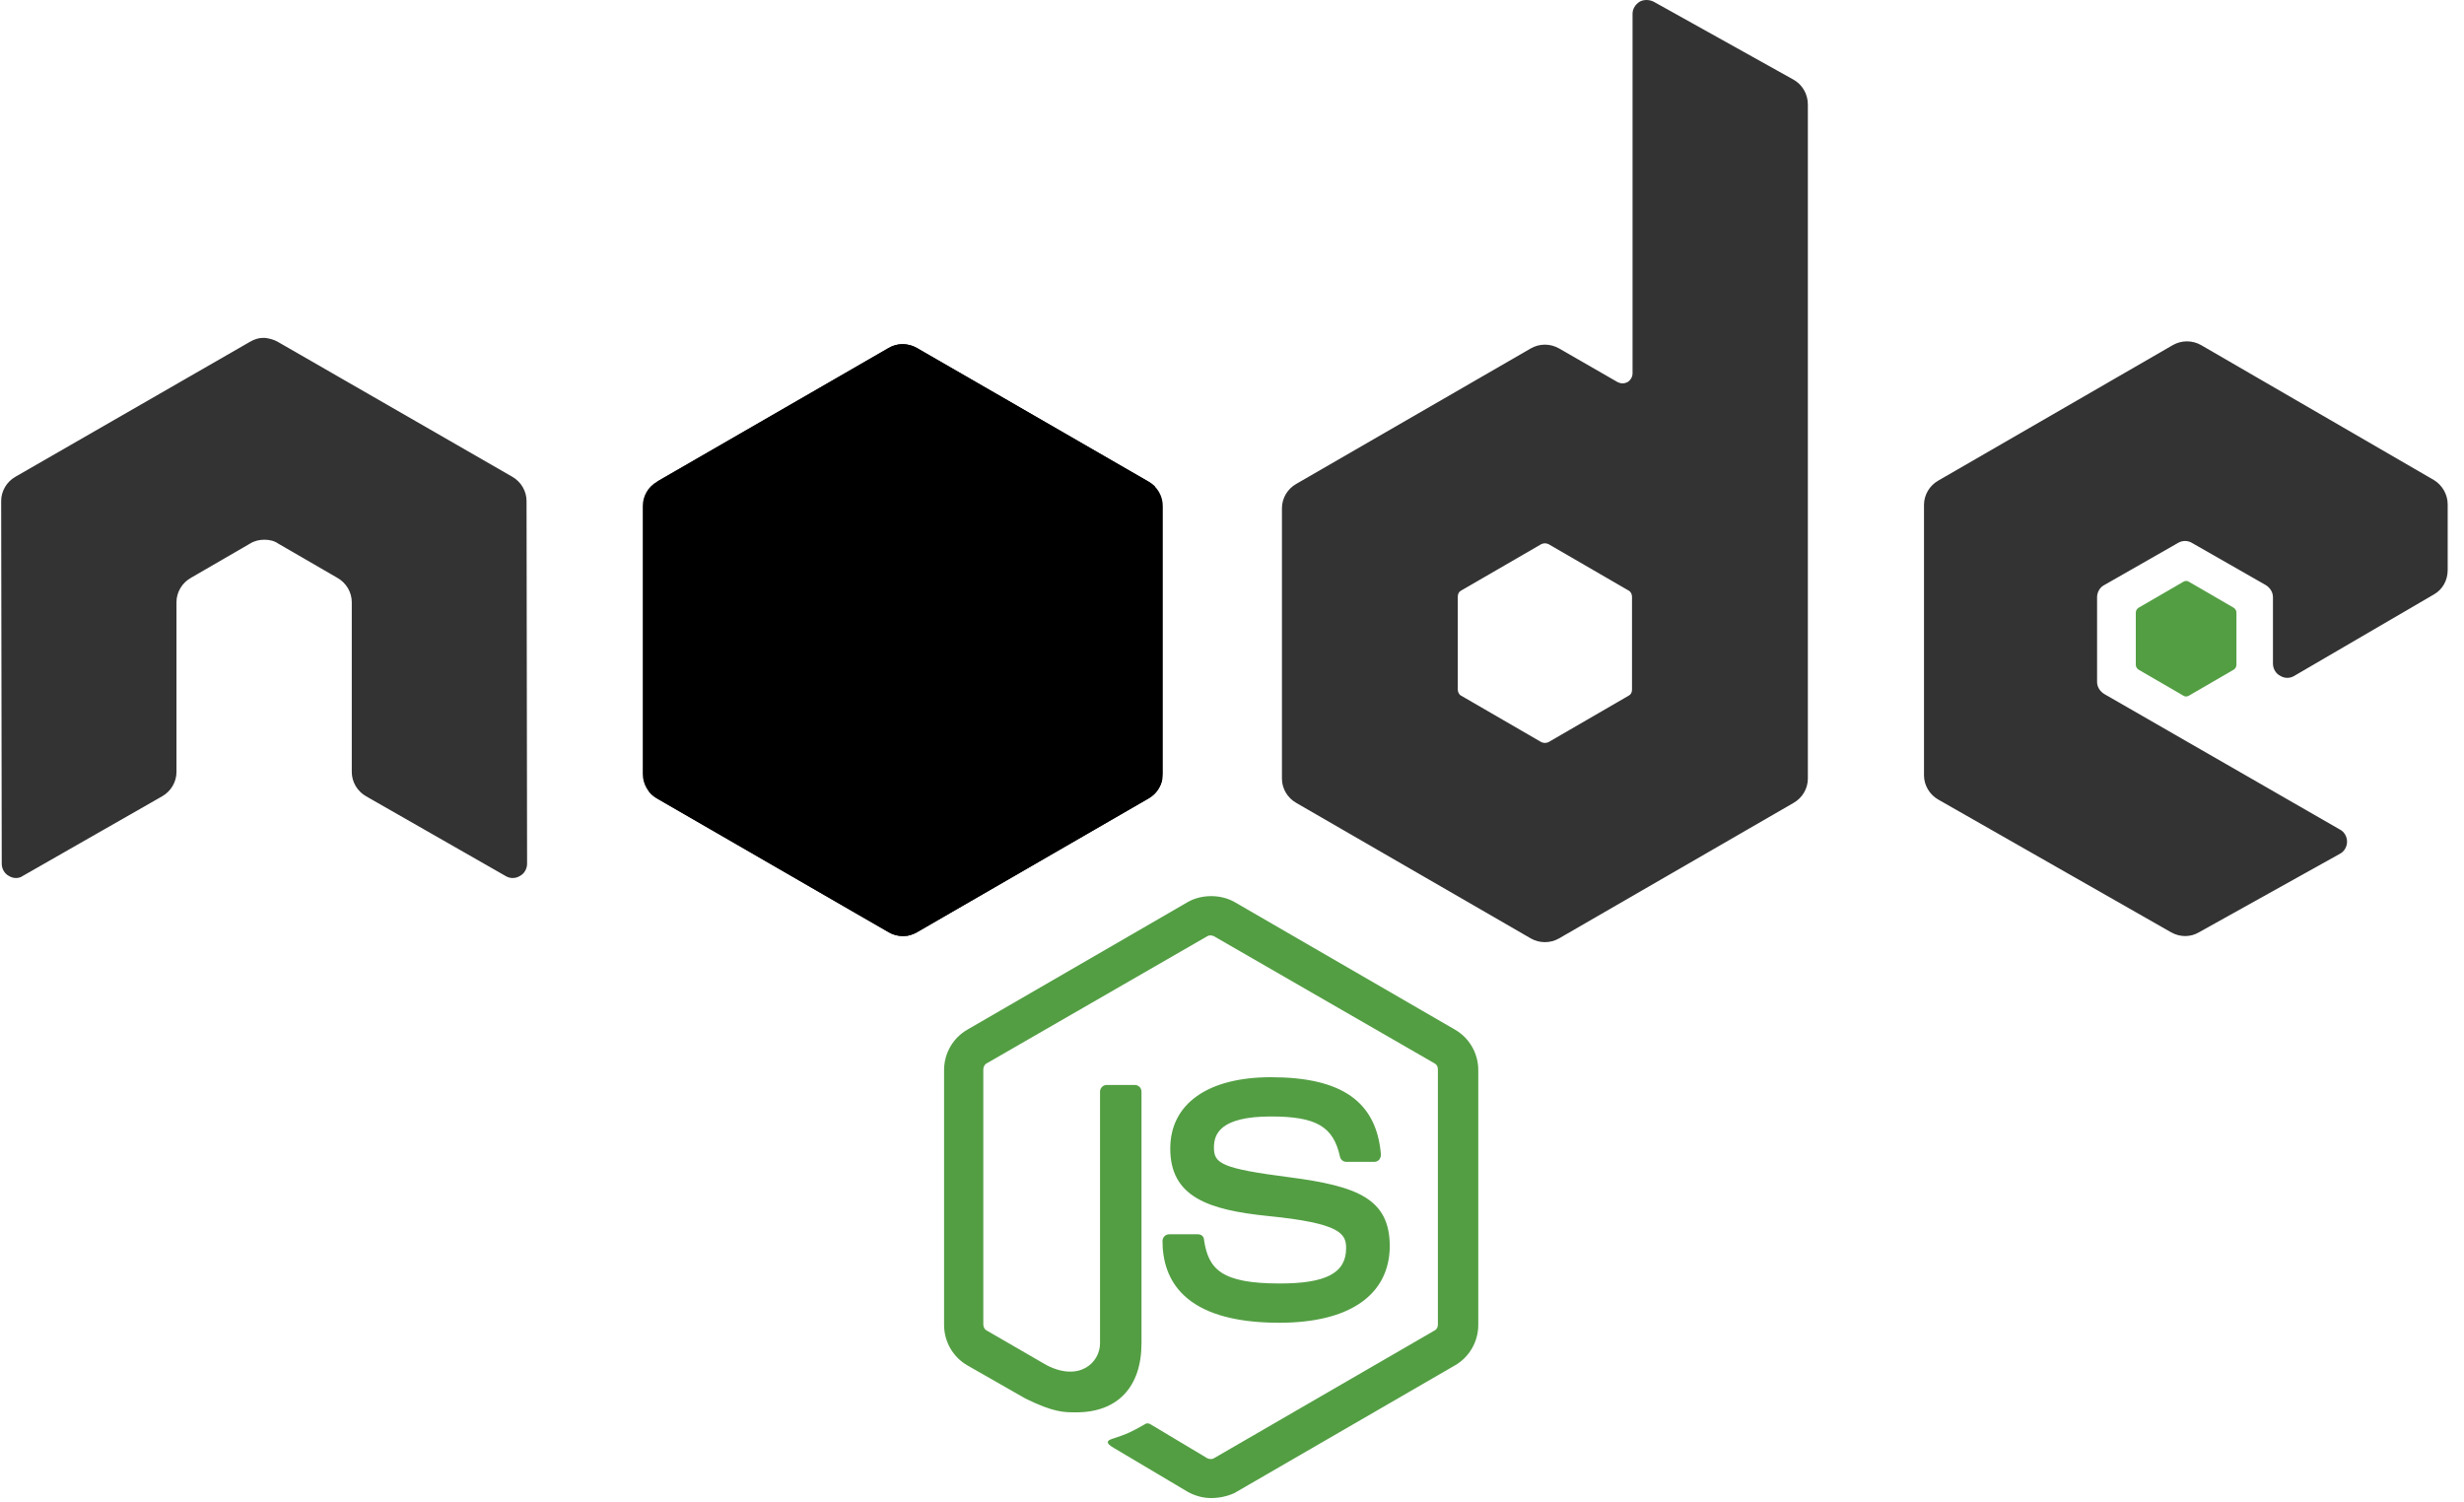
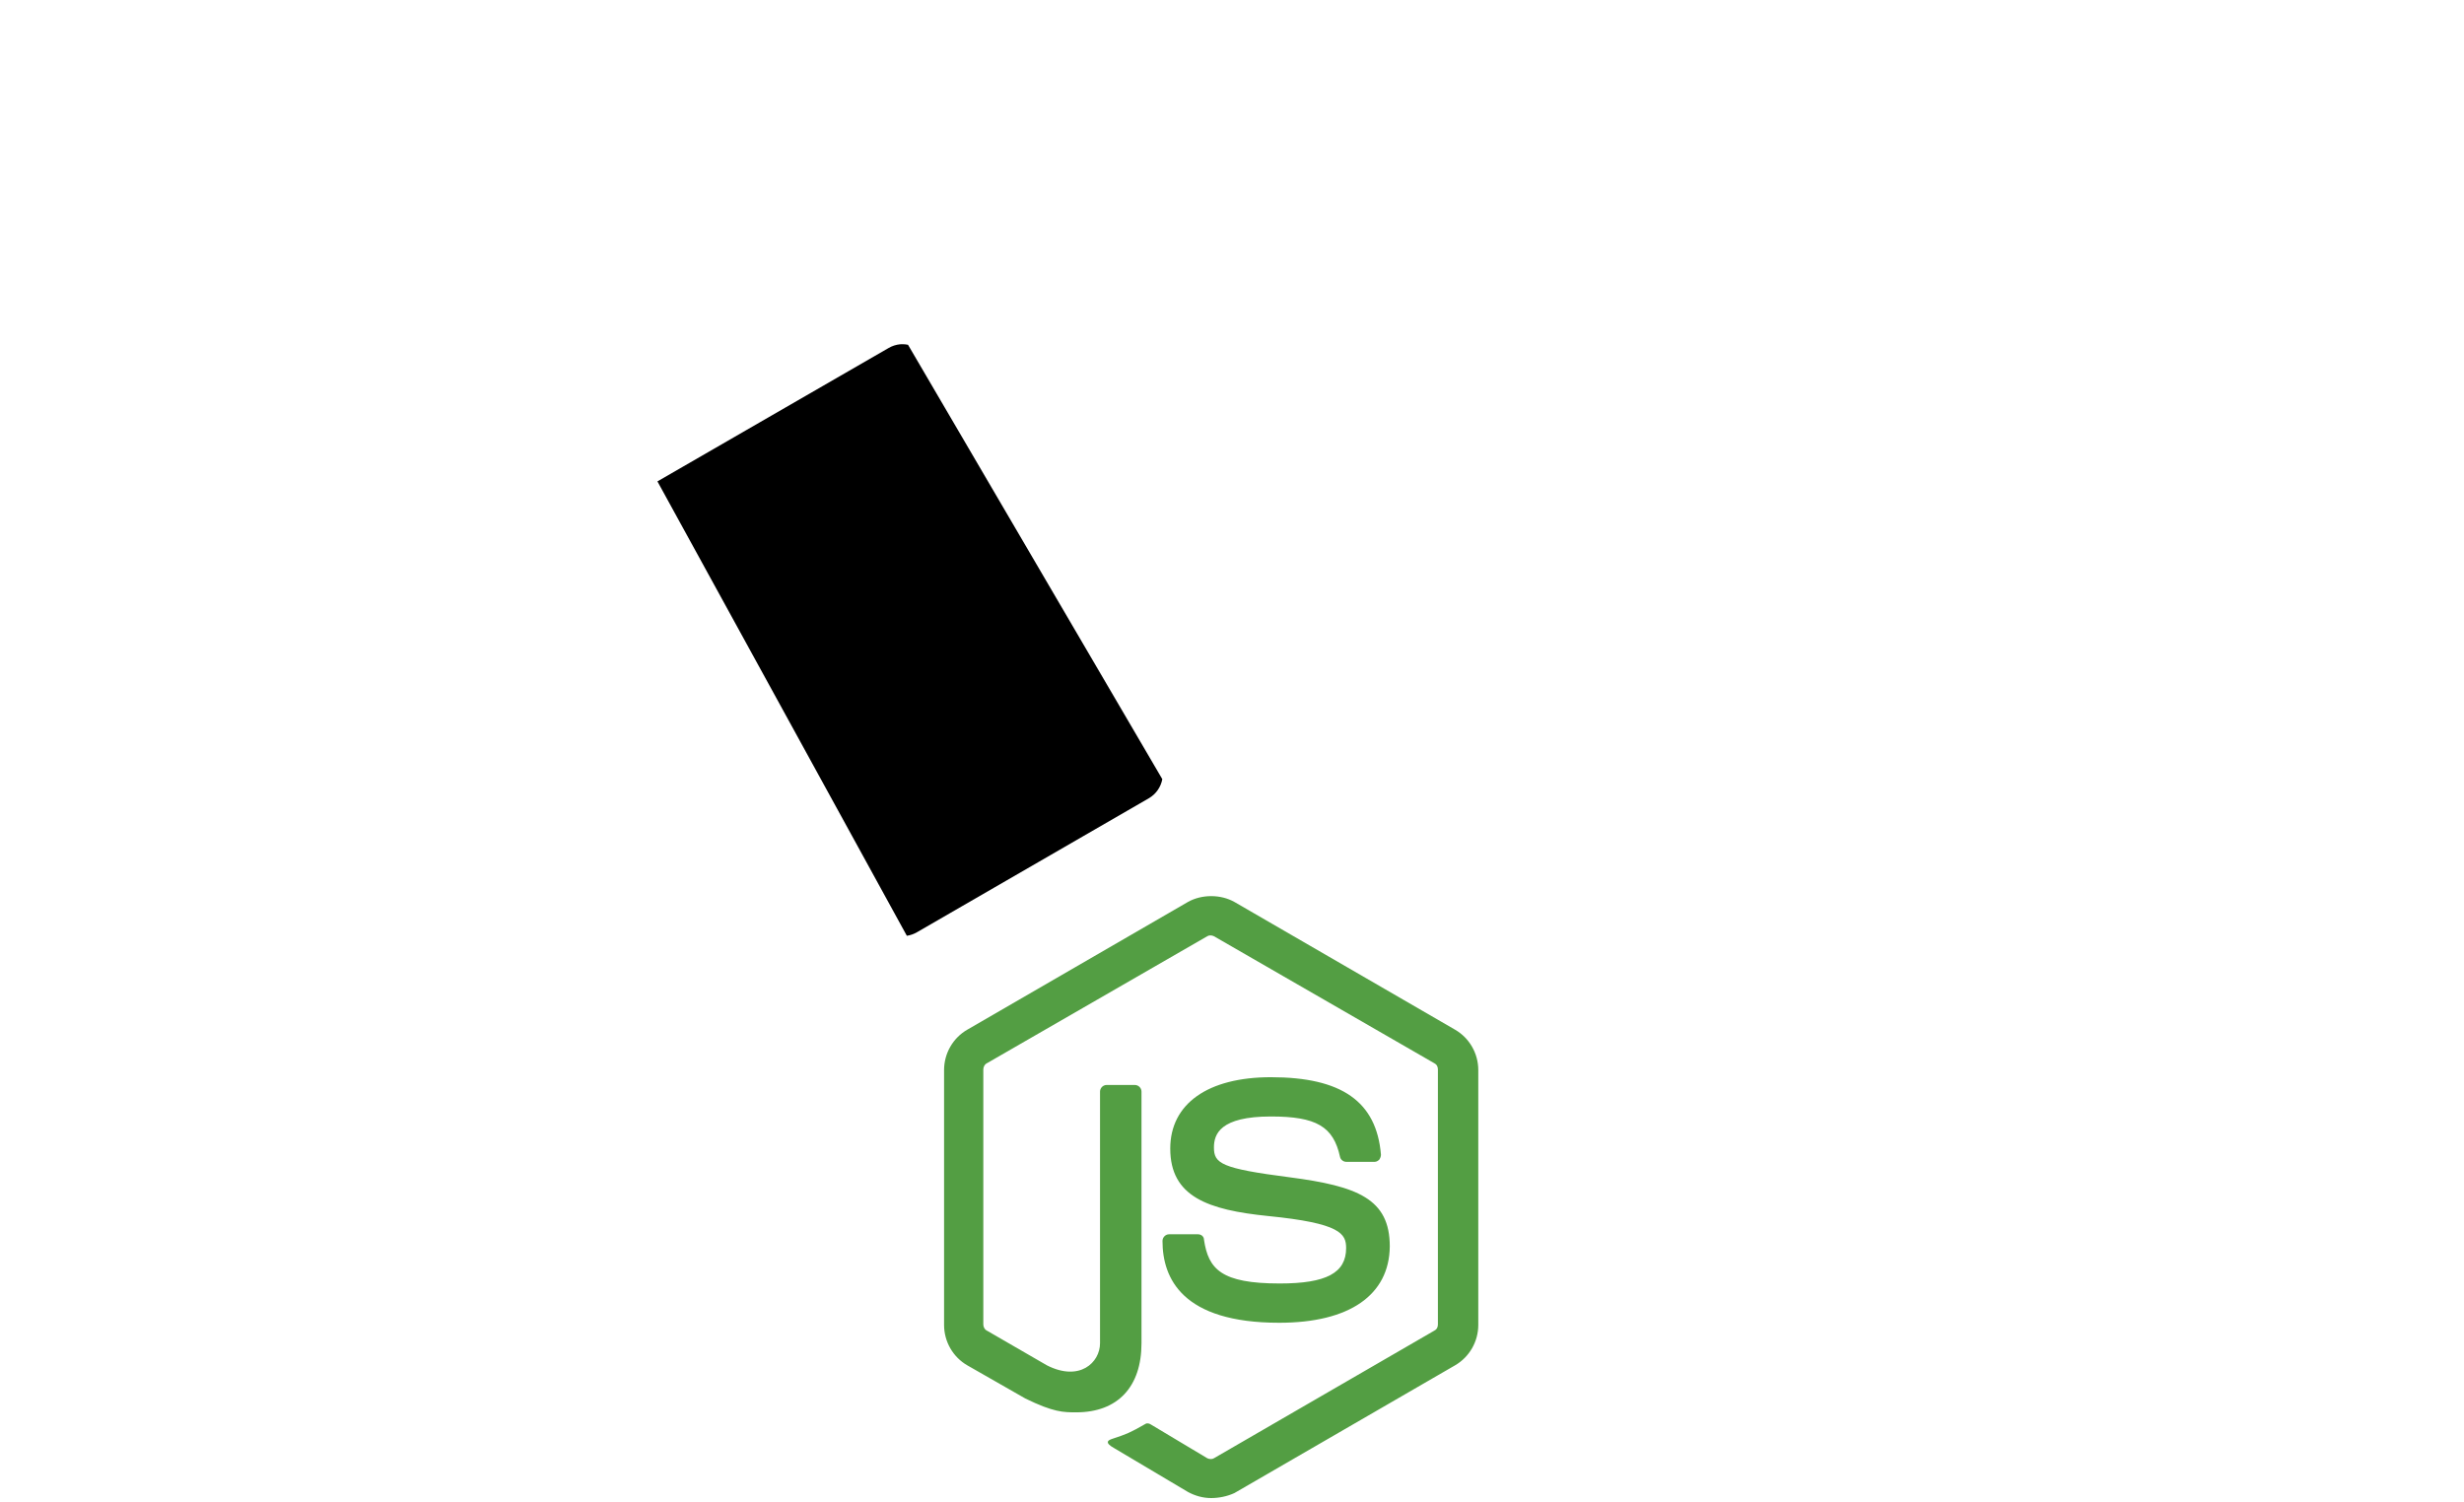
<svg xmlns="http://www.w3.org/2000/svg" width="82" height="50" viewBox="0 0 82 50" fill="none">
  <g clip-path="url(#clip0_24086_201245)">
    <path d="M40.307 49.856C40.031 49.856 39.773 49.782 39.534 49.653L37.086 48.199C36.718 47.997 36.902 47.923 37.013 47.886C37.51 47.721 37.602 47.684 38.117 47.39C38.172 47.353 38.246 47.371 38.301 47.408L40.178 48.531C40.252 48.567 40.344 48.567 40.399 48.531L47.742 44.279C47.816 44.243 47.852 44.169 47.852 44.077V35.593C47.852 35.501 47.816 35.427 47.742 35.39L40.399 31.158C40.325 31.121 40.233 31.121 40.178 31.158L32.835 35.39C32.761 35.427 32.724 35.519 32.724 35.593V44.077C32.724 44.151 32.761 44.242 32.835 44.279L34.841 45.439C35.927 45.991 36.608 45.347 36.608 44.703V36.329C36.608 36.218 36.7 36.108 36.829 36.108H37.767C37.878 36.108 37.988 36.2 37.988 36.329V44.703C37.988 46.156 37.197 47.003 35.816 47.003C35.393 47.003 35.062 47.003 34.123 46.543L32.191 45.439C31.712 45.163 31.418 44.647 31.418 44.095V35.611C31.418 35.059 31.712 34.544 32.191 34.268L39.534 30.017C39.994 29.759 40.62 29.759 41.08 30.017L48.423 34.268C48.901 34.544 49.196 35.059 49.196 35.611V44.095C49.196 44.647 48.901 45.163 48.423 45.439L41.08 49.69C40.841 49.8 40.565 49.856 40.307 49.856H40.307ZM42.571 44.022C39.35 44.022 38.687 42.549 38.687 41.298C38.687 41.188 38.779 41.077 38.908 41.077H39.865C39.976 41.077 40.068 41.151 40.068 41.261C40.215 42.236 40.638 42.715 42.589 42.715C44.135 42.715 44.798 42.365 44.798 41.537C44.798 41.059 44.613 40.709 42.203 40.47C40.197 40.267 38.945 39.826 38.945 38.225C38.945 36.734 40.197 35.85 42.295 35.85C44.65 35.85 45.81 36.66 45.957 38.427C45.957 38.482 45.938 38.537 45.902 38.593C45.865 38.629 45.81 38.666 45.754 38.666H44.797C44.705 38.666 44.613 38.593 44.595 38.501C44.374 37.488 43.804 37.157 42.295 37.157C40.601 37.157 40.399 37.746 40.399 38.188C40.399 38.721 40.638 38.887 42.92 39.181C45.184 39.476 46.251 39.899 46.251 41.482C46.233 43.102 44.908 44.022 42.571 44.022Z" fill="#539E43" />
-     <path d="M17.523 16.674C17.523 16.343 17.339 16.03 17.044 15.864L9.241 11.374C9.112 11.3 8.965 11.263 8.818 11.245H8.744C8.597 11.245 8.45 11.3 8.321 11.374L0.518 15.864C0.223 16.03 0.039 16.343 0.039 16.674L0.058 28.747C0.058 28.912 0.15 29.078 0.297 29.152C0.444 29.244 0.628 29.244 0.757 29.152L5.395 26.502C5.689 26.336 5.873 26.023 5.873 25.692V20.042C5.873 19.711 6.057 19.398 6.352 19.232L8.321 18.091C8.468 17.999 8.634 17.962 8.799 17.962C8.965 17.962 9.13 17.999 9.259 18.091L11.229 19.232C11.523 19.398 11.707 19.71 11.707 20.042V25.692C11.707 26.023 11.891 26.336 12.186 26.502L16.823 29.152C16.895 29.197 16.978 29.221 17.062 29.221C17.147 29.221 17.23 29.197 17.302 29.152C17.449 29.078 17.541 28.912 17.541 28.747L17.523 16.674ZM55.029 0.055C54.882 -0.018 54.698 -0.018 54.569 0.055C54.422 0.147 54.33 0.294 54.33 0.46V12.423C54.33 12.533 54.275 12.643 54.164 12.717C54.054 12.772 53.944 12.772 53.833 12.717L51.883 11.595C51.739 11.513 51.578 11.47 51.413 11.47C51.249 11.47 51.087 11.513 50.944 11.595L43.141 16.103C42.846 16.269 42.662 16.582 42.662 16.913V25.913C42.662 26.244 42.846 26.557 43.141 26.722L50.944 31.231C51.087 31.313 51.249 31.355 51.413 31.355C51.578 31.355 51.739 31.313 51.883 31.231L59.686 26.722C59.98 26.557 60.164 26.244 60.164 25.913V3.478C60.164 3.129 59.98 2.816 59.686 2.65L55.03 0.055H55.029ZM54.312 22.95C54.312 23.042 54.275 23.115 54.201 23.152L51.533 24.698C51.496 24.716 51.455 24.725 51.413 24.725C51.372 24.725 51.331 24.716 51.294 24.698L48.625 23.152C48.551 23.115 48.514 23.023 48.514 22.95V19.858C48.514 19.766 48.551 19.692 48.625 19.655L51.294 18.109C51.331 18.091 51.372 18.082 51.413 18.082C51.455 18.082 51.496 18.091 51.533 18.109L54.201 19.655C54.275 19.692 54.312 19.784 54.312 19.858V22.95ZM80.997 19.784C81.292 19.619 81.457 19.306 81.457 18.974V16.784C81.457 16.453 81.273 16.14 80.997 15.975L73.249 11.484C73.106 11.403 72.945 11.36 72.78 11.36C72.615 11.36 72.454 11.403 72.311 11.484L64.507 15.993C64.213 16.159 64.029 16.471 64.029 16.803V25.802C64.029 26.133 64.213 26.446 64.507 26.612L72.255 31.029C72.55 31.194 72.9 31.194 73.176 31.029L77.868 28.416C78.016 28.342 78.108 28.176 78.108 28.011C78.108 27.845 78.016 27.68 77.868 27.606L70.028 23.097C69.881 23.005 69.789 22.858 69.789 22.692V19.876C69.789 19.711 69.881 19.545 70.028 19.471L72.476 18.073C72.548 18.028 72.631 18.004 72.715 18.004C72.8 18.004 72.883 18.028 72.955 18.073L75.402 19.471C75.55 19.563 75.642 19.711 75.642 19.876V22.085C75.642 22.25 75.734 22.416 75.881 22.489C75.953 22.535 76.035 22.559 76.12 22.559C76.205 22.559 76.288 22.535 76.359 22.489L80.997 19.784Z" fill="#333333" />
-     <path d="M72.661 19.361C72.688 19.343 72.72 19.333 72.753 19.333C72.785 19.333 72.817 19.343 72.845 19.361L74.336 20.226C74.391 20.262 74.427 20.318 74.427 20.391V22.121C74.427 22.195 74.391 22.25 74.336 22.287L72.845 23.152C72.817 23.17 72.785 23.18 72.753 23.18C72.72 23.18 72.688 23.17 72.661 23.152L71.17 22.287C71.115 22.25 71.078 22.195 71.078 22.121V20.391C71.078 20.318 71.115 20.262 71.17 20.226L72.661 19.361Z" fill="#539E43" />
-     <path d="M29.578 11.578L21.857 16.034C21.568 16.201 21.391 16.508 21.391 16.842V25.76C21.391 26.093 21.568 26.401 21.857 26.568L29.578 31.028C29.867 31.194 30.222 31.194 30.511 31.028L38.23 26.568C38.519 26.401 38.696 26.093 38.696 25.76V16.841C38.696 16.508 38.519 16.201 38.23 16.034L30.511 11.578C30.366 11.495 30.205 11.453 30.044 11.453C29.883 11.453 29.723 11.495 29.578 11.578Z" fill="url(#paint0_linear_24086_201245)" />
-     <path d="M21.582 26.327C21.655 26.423 21.748 26.506 21.856 26.568L28.48 30.394L29.582 31.028C29.747 31.123 29.936 31.163 30.12 31.149C30.182 31.144 30.244 31.133 30.304 31.116L38.446 16.206C38.384 16.139 38.311 16.081 38.23 16.034L33.174 13.116L30.502 11.578C30.426 11.534 30.344 11.502 30.26 11.482L21.582 26.327Z" fill="url(#paint1_linear_24086_201245)" />
    <path d="M29.951 11.458C29.822 11.471 29.695 11.511 29.578 11.578L21.879 16.021L30.179 31.143C30.294 31.126 30.407 31.088 30.511 31.028L38.23 26.568C38.469 26.43 38.631 26.196 38.681 25.931L30.218 11.474C30.156 11.461 30.092 11.455 30.029 11.455C30.003 11.455 29.977 11.456 29.951 11.458Z" fill="url(#paint2_linear_24086_201245)" />
  </g>
  <defs>
    <linearGradient id="paint0_linear_24086_201245" x1="31.709" y1="25.084" x2="27.318" y2="17.093" gradientUnits="userSpaceOnUse">
      <stop stopColor="#41873F" />
      <stop offset="0.329" stopColor="#418B3D" />
      <stop offset="0.635" stopColor="#419637" />
      <stop offset="0.932" stopColor="#3FA92D" />
      <stop offset="1" stopColor="#3FAE2A" />
    </linearGradient>
    <linearGradient id="paint1_linear_24086_201245" x1="29.438" y1="20.813" x2="39.619" y2="27.285" gradientUnits="userSpaceOnUse">
      <stop stopColor="#41873F" />
      <stop offset="0.138" stopColor="#41873F" />
      <stop offset="0.403" stopColor="#54A044" />
      <stop offset="0.714" stopColor="#66B848" />
      <stop offset="0.908" stopColor="#6CC04A" />
      <stop offset="1" stopColor="#6CC04A" />
    </linearGradient>
    <linearGradient id="paint2_linear_24086_201245" x1="21.119" y1="21.325" x2="38.971" y2="21.325" gradientUnits="userSpaceOnUse">
      <stop stopColor="#6CC04A" />
      <stop offset="0.092" stopColor="#6CC04A" />
      <stop offset="0.286" stopColor="#66B848" />
      <stop offset="0.597" stopColor="#54A044" />
      <stop offset="0.862" stopColor="#41873F" />
      <stop offset="1" stopColor="#41873F" />
    </linearGradient>
    <clipPath id="clip0_24086_201245">
      <rect width="81.531" height="50" fill="white" />
    </clipPath>
  </defs>
</svg>